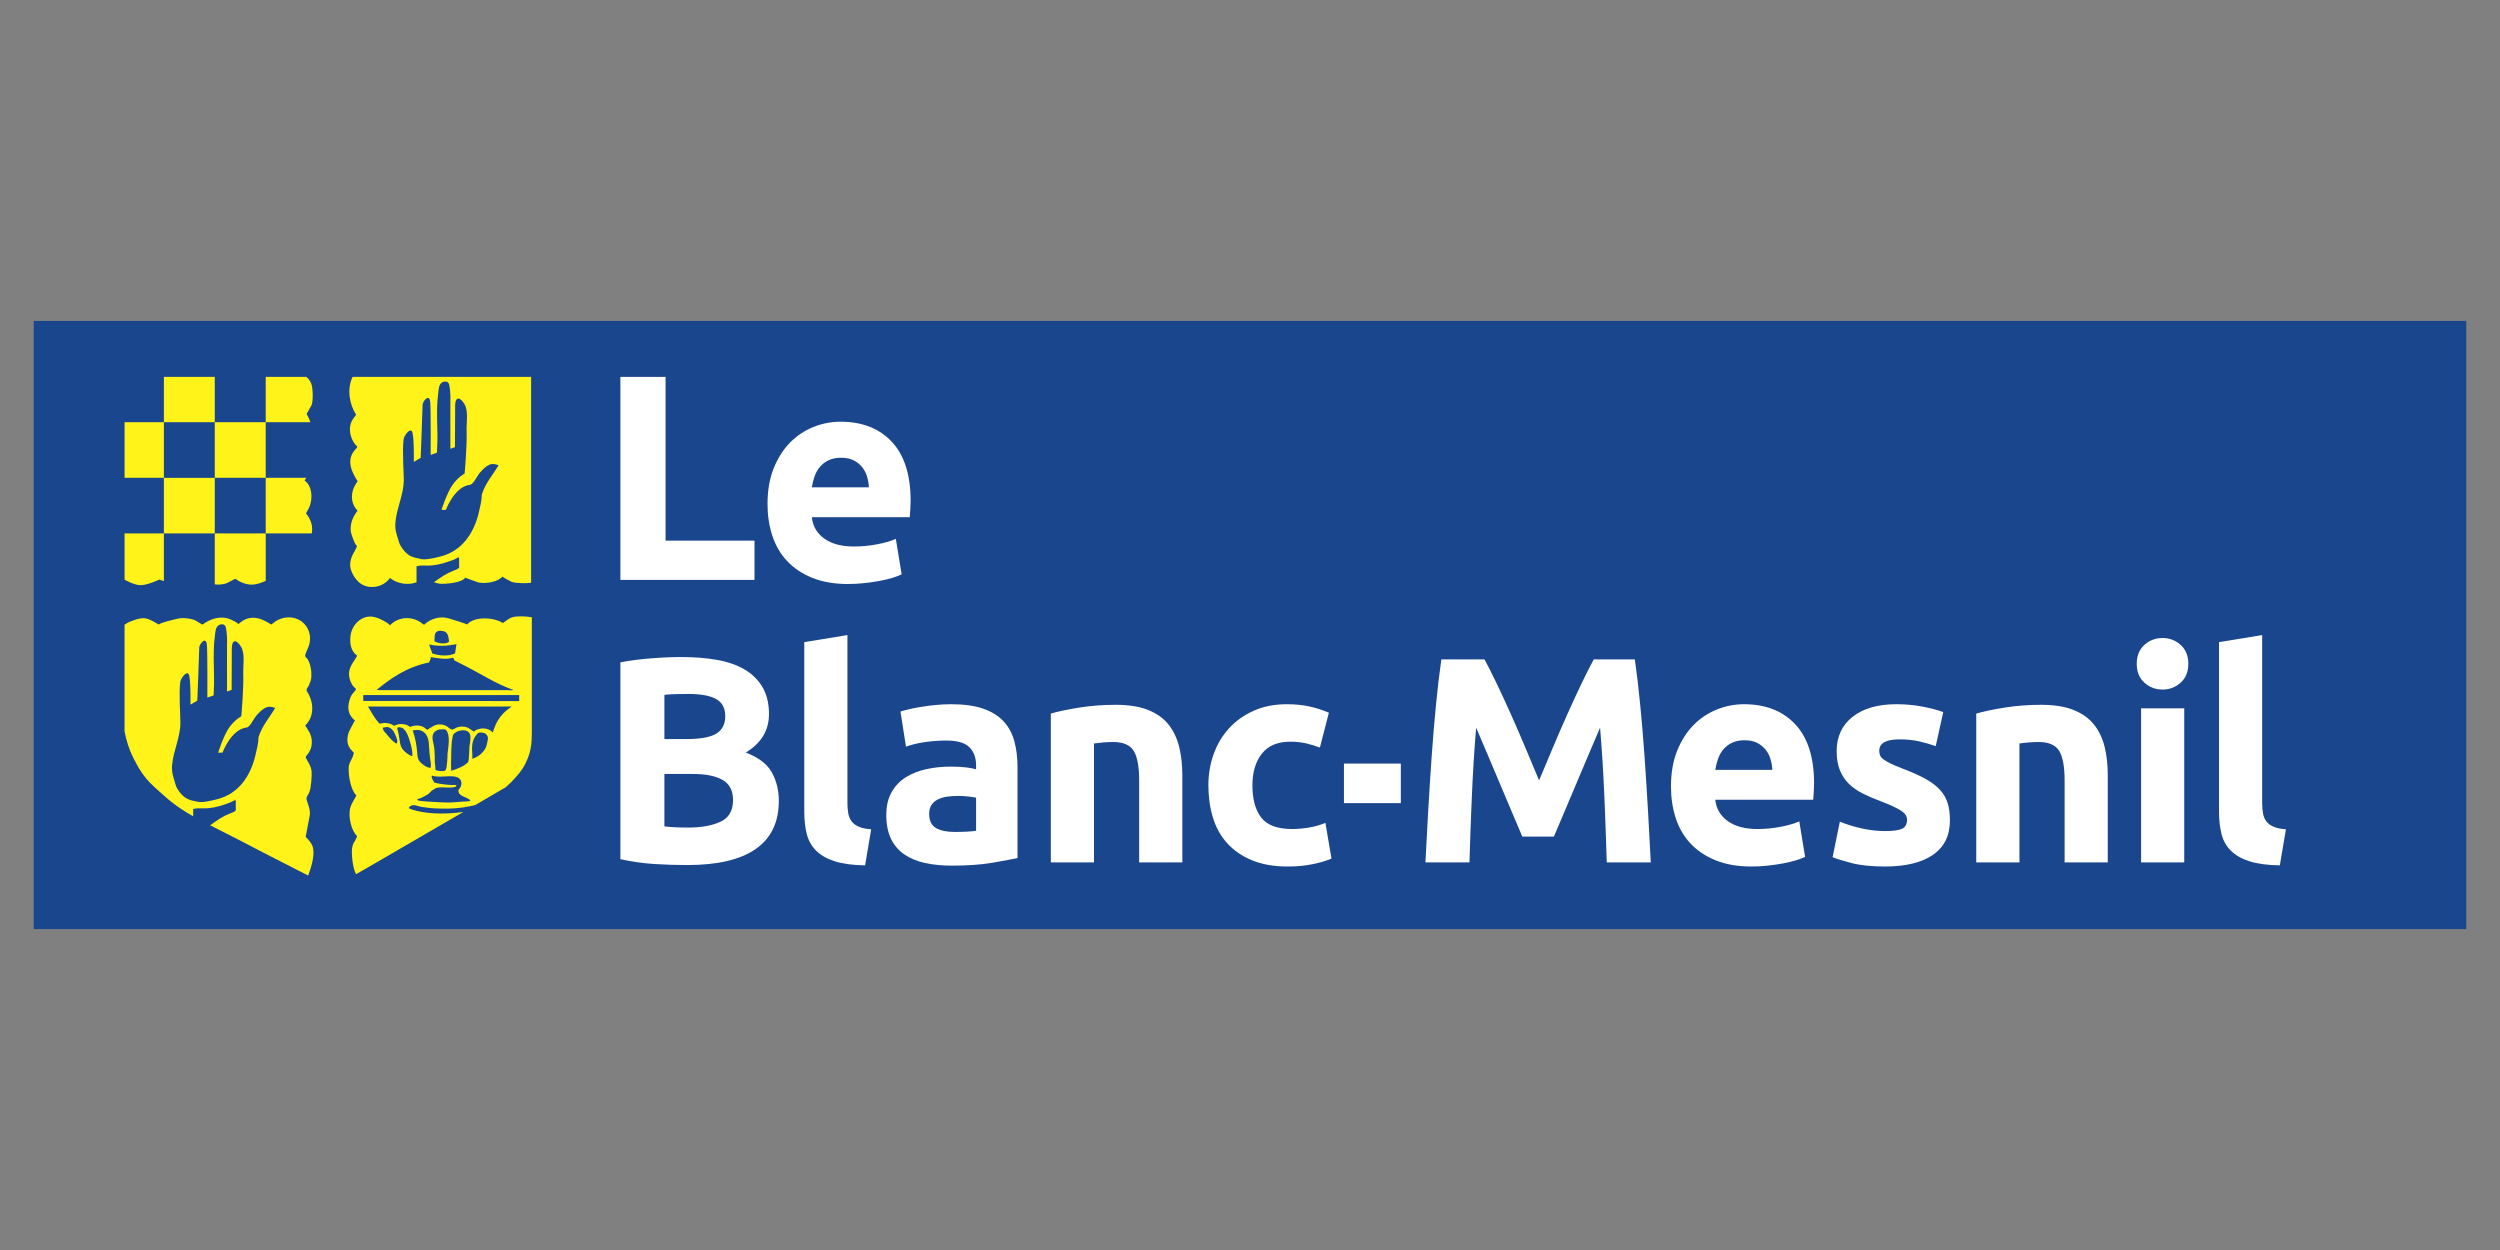
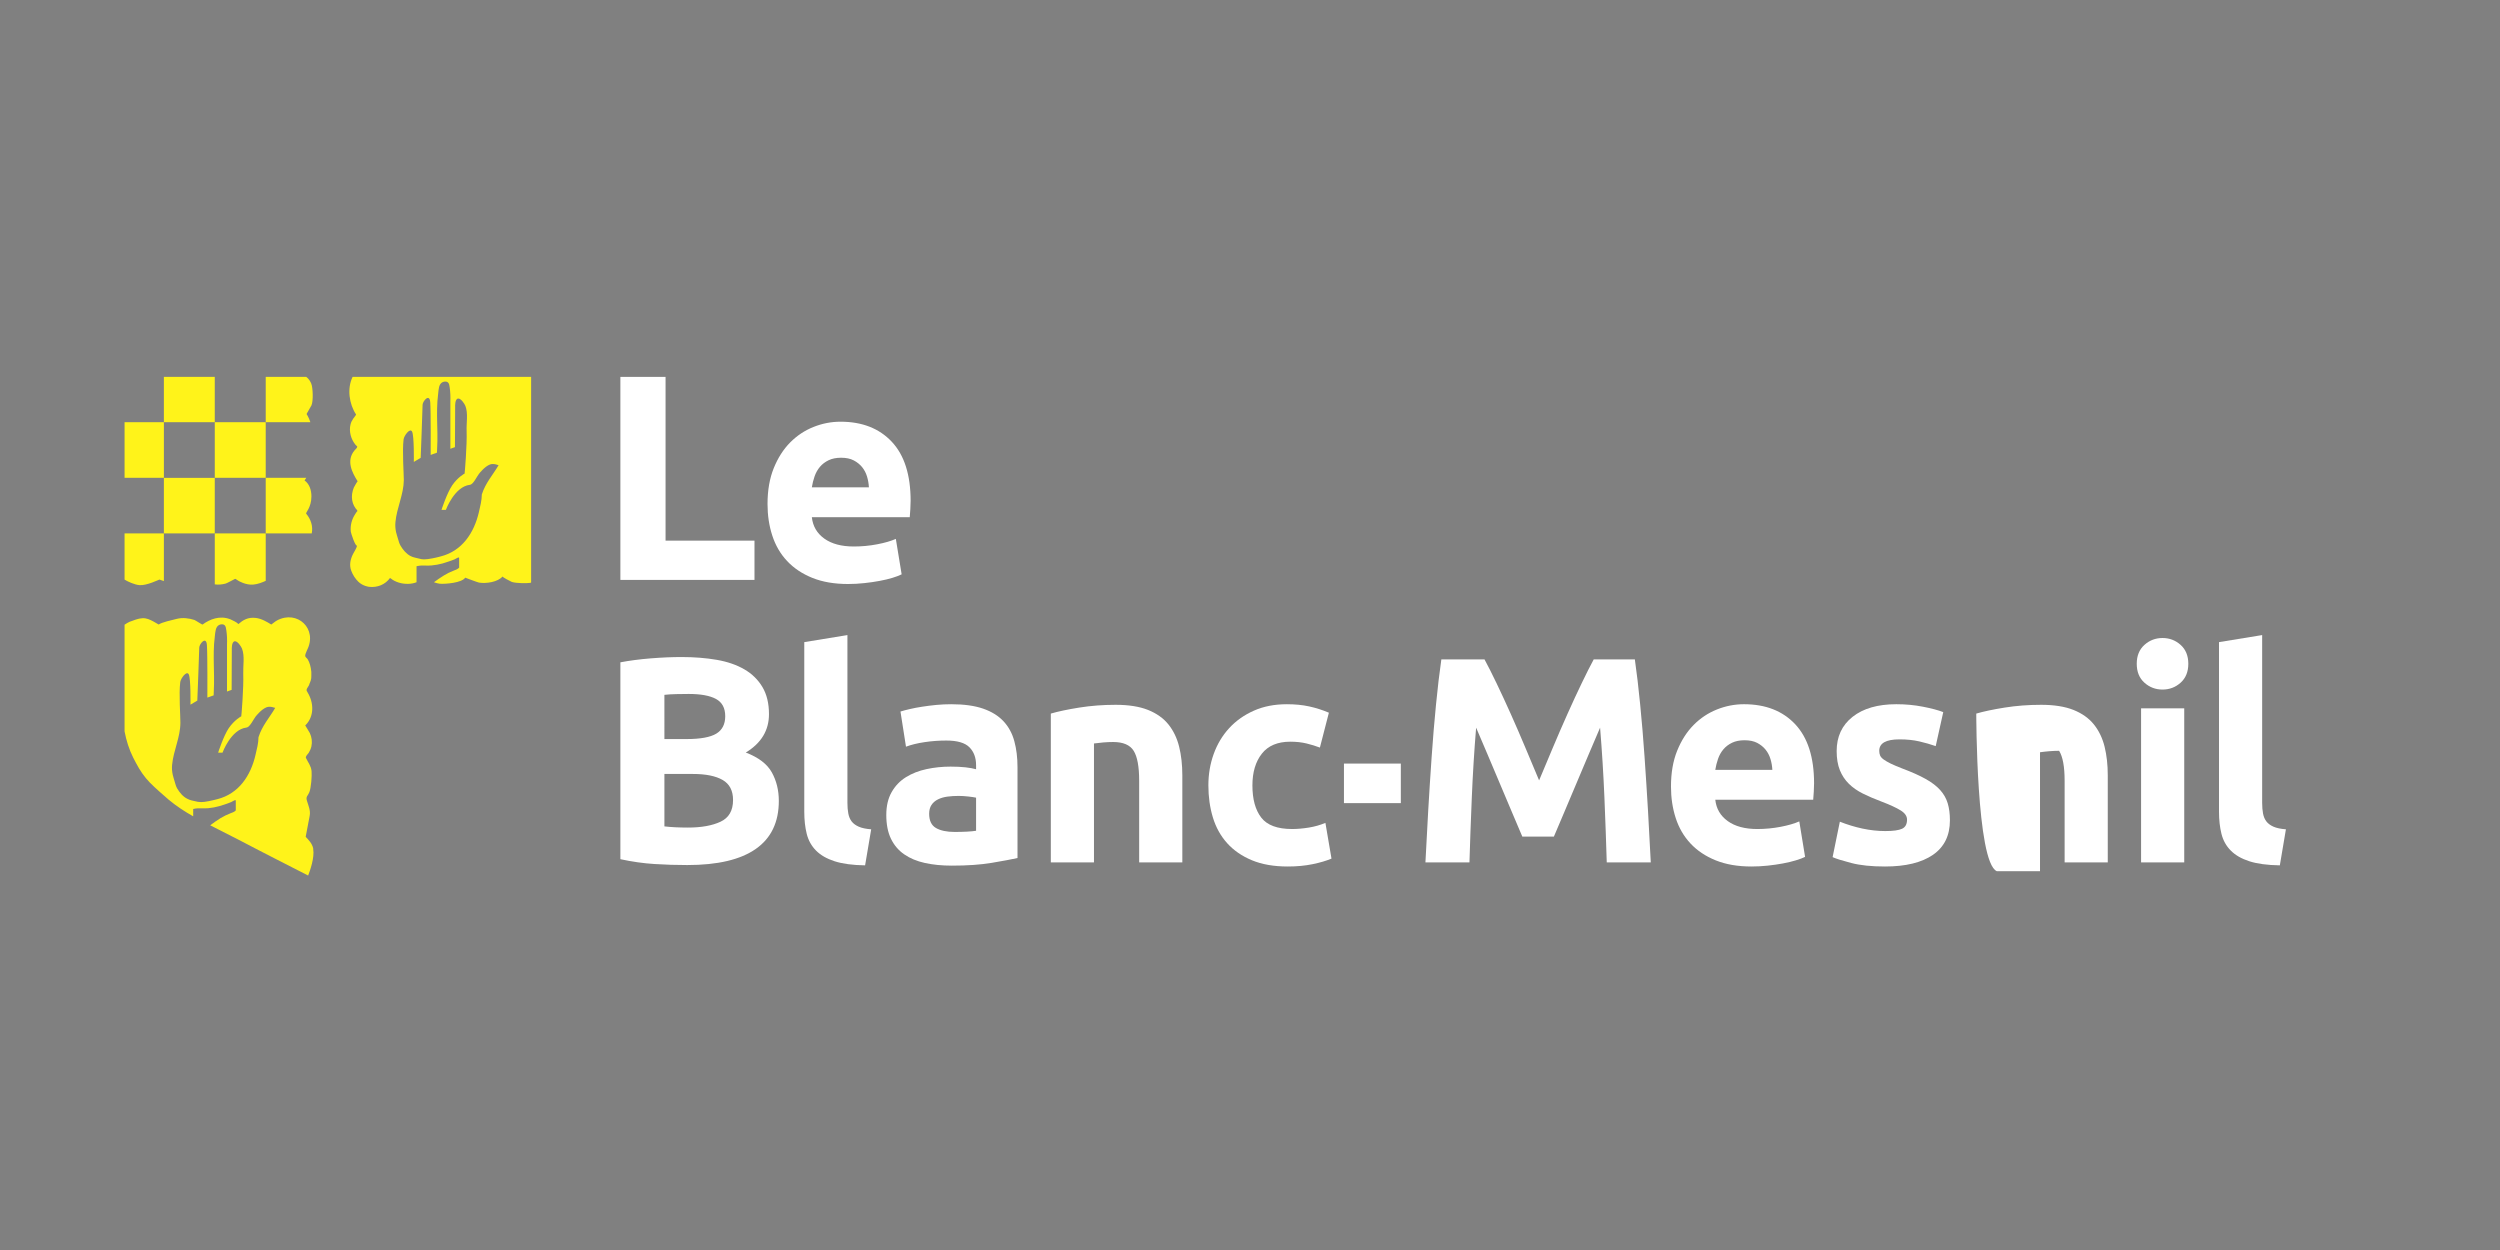
<svg xmlns="http://www.w3.org/2000/svg" version="1.1" id="Calque_1" x="0px" y="0px" viewBox="0 0 1391.297 695.648" style="enable-background:new 0 0 1391.297 695.648;" xml:space="preserve">
  <rect x="0" y="0" width="1391.297" height="695.648" fill="#808080" stroke="none" />
  <style type="text/css">
	.st0{fill:#1A468E;}
	.st1{fill:#FFF31A;}
	.st2{fill:#FFFFFF;}
</style>
  <g id="g10_1_" transform="matrix(1.25,0,0,-1.25,0,175)">
    <g id="g5213">
-       <path id="path840" class="st0" d="M15.011-273.636h1083.015V-2.882H15.011V-273.636z" />
      <g id="g5184">
        <path id="path842" class="st1" d="M72.965-47.962H55.458v-24.773h17.506C72.965-72.735,72.965-47.962,72.965-47.962z" />
        <path id="path854" class="st1" d="M138.18-47.962c-0.725,2.21-1.691,3.647-1.691,3.647s1.876,3.248,2.185,3.855     c0.846,1.832,0.661,7.889-0.107,9.691c-0.322,0.795-1.009,2.088-2.219,2.974h-18.043v-20.167     C118.304-47.962,138.18-47.962,138.18-47.962z" />
        <path id="path858" class="st1" d="M115.084-188.224c0-2.549-0.743-5.427-1.339-7.902c-2.125-9.217-7.427-17.236-16.97-19.676     c-0.601-0.165-1.236-0.304-1.855-0.447c-1.262-0.308-2.537-0.577-3.855-0.742c-0.966-0.126-1.94-0.161-2.928,0     c-0.953,0.165-1.876,0.447-2.825,0.63c-0.618,0.135-1.292,0.417-1.867,0.708c-1.932,0.92-3.451,2.748-4.546,4.589     c-0.528,0.903-0.816,1.971-1.095,2.97c-0.288,1.064-0.661,2.084-0.901,3.165c-0.313,1.463-0.438,2.965-0.275,4.424     c0.601,6.395,3.683,12.283,3.692,18.747c0.021,2.757-0.721,12.938-0.073,18.074c0.189,1.572,2.838,5.284,3.786,3.46     c0.966-1.815,0.768-13.503,0.768-13.503l3.048,1.806c0,0,0.863,22.095,0.863,23.61c0,1.55,3.074,5.332,3.404,1.198     c0.309-4.112,0.206-23.471,0.206-23.471l2.803,0.994c0,0,0.103,3.096,0.167,5.062v3.651c-0.021,1.415-0.064,2.87-0.086,4.303     c-0.082,4.415-0.146,8.84,0.434,13.246c0.249,2.019,0.266,4.268,1.962,5.11c0.489,0.252,2.52,0.812,2.936-1.146     c0.348-1.537,0.567-3.799,0.567-6.07c0-0.473-0.008-0.92-0.039-1.35v-21.096l2.061,0.738l0.077,18c0,0-0.193,3.664,1.438,3.651     c1.185-0.026,2.73-2.301,3.112-3.304c1.266-3.334,0.421-7.572,0.545-11.045c0.249-6.282-0.824-19.09-0.884-19.082     c-0.064,0.017-3.087-1.672-5.521-5.197c-2.357-3.434-4.774-10.967-4.774-10.967h1.949c0,0,3.773,10.364,10.672,11.167     c1.55,0.182,3.138,3.734,4.044,4.871c0.455,0.56,2.601,3.248,4.885,4.155c1.696,0.673,3.808-0.352,3.859-0.269     C120.025-179.489,116.715-183.023,115.084-188.224 M139.437-237.98v0.304c-0.554,2.271-1.979,3.634-3.34,5.11     c0.412,1.975,1.361,7.281,1.773,9.335c0.472,2.384-0.58,4.58-1.236,6.782c-0.558,1.837,0.429,2.106,1.069,3.686     c0.807,1.936,1.219,7.403,1.013,9.486c-0.27,2.392-1.545,3.79-2.52,5.857c-0.283,0.638,0.953,1.819,1.262,2.275     c0.511,0.842,0.944,1.789,1.176,2.783c0.451,2.001,0.185,4.138-0.683,5.97c-0.146,0.295-2.039,3.447-2.061,3.404     c4.143,3.986,3.859,10.194,1.009,14.783v0.109c-1.155,1.059,0.477,2.271,0.803,3.352v0.117c0.455,1.085,0.996,2.127,0.91,3.751     v1.737c-0.249,2.314-0.725,4.133-1.606,5.596c-0.356,0.547-1.013,0.92-1.116,1.415c-0.086,0.543,0.369,1.758,0.803,2.661     c4.868,9.491-4.331,18.07-13.372,13.233c-0.944-0.512-1.734-1.298-2.528-1.815c-1.893,1.138-4.284,2.627-6.907,2.935     c-3.524,0.421-5.675-0.946-7.774-2.74c-0.923,1.055-2.43,1.524-3.722,2.219h-0.086c-4.417,1.672-8.869-0.013-12.102-2.414     c-0.15-0.148-3.16,1.871-3.645,2.041c-2.503,0.79-5.237,1.129-7.813,0.491c-1.949-0.491-6.778-1.533-8.096-2.531     c-0.013-0.022-2.078,1.22-2.249,1.302c-1.627,0.864-3.095,1.606-4.975,1.507c-2.031-0.1-3.872-0.942-5.765-1.611     c-0.537-0.2-1.408-0.781-2.202-1.276v-47.476c0.768-4.055,1.97-7.945,3.842-11.701c0.382-0.786,0.837-1.563,1.219-2.323     c1.709-3.282,3.7-6.239,6.255-8.848c1.382-1.389,2.829-2.727,4.293-4.025c1.318-1.207,2.657-2.375,4.022-3.53     c3.469-2.887,7.109-5.258,10.925-7.411v3.269c1.554,0.339,2.554,0.339,3.546,0.3c1.03-0.048,2.082-0.026,3.134,0.039     c0.824,0.109,1.691,0.226,2.516,0.356c1.648,0.295,3.271,0.786,4.847,1.324c0.979,0.343,1.979,0.66,2.928,1.081     c0.309,0.122,0.91,0.569,1.438,0.755c0.24,0.065,0.421,0.065,0.549,0v-4.472c-0.026-0.035-0.026-0.048-0.047-0.061     c-0.631-0.703-1.55-0.938-2.374-1.263c-1.537-0.59-2.988-1.329-4.392-2.158c-1.606-0.968-3.074-2.071-4.576-3.169     c4.267-2.158,8.526-4.329,12.793-6.508c2.958-1.533,5.928-3.087,8.899-4.637c2.434-1.237,4.877-2.505,7.341-3.769     c4.872-2.501,9.689-4.98,14.574-7.45C138.055-247.592,140.098-241.809,139.437-237.98" />
        <path id="path862" class="st1" d="M70.98-118.029c0-0.03,0.803-0.304,1.983-0.686v21.248H55.457v-20.584     c1.421-0.868,4.336-2.253,6.654-2.462C65.378-120.765,70.915-117.995,70.98-118.029" />
        <path id="path866" class="st1" d="M118.302-97.468H138.8c0.618,3.282-0.395,6.243-2.498,8.801     c-0.309,0.386,2.348,2.74,2.348,7.667c0,2.709-0.82,5.479-3.048,7.094c-0.017,0.014,0.352,0.564,0.743,1.172h-18.043V-97.468z" />
        <path id="path868" class="st1" d="M95.618-27.799H72.96v-20.167h22.658C95.618-47.966,95.618-27.799,95.618-27.799z" />
        <path id="path872" class="st1" d="M176.055-92.431c0.597,6.391,3.675,12.283,3.73,18.713c0,2.787-0.738,12.977-0.103,18.109     c0.185,1.576,2.829,5.271,3.773,3.46c0.974-1.819,0.786-13.507,0.786-13.507l3.057,1.815c0,0,0.841,22.082,0.841,23.606     c0,1.546,3.074,5.327,3.404,1.198c0.326-4.129,0.202-23.501,0.202-23.501l2.795,1.003c0,0,0.137,3.117,0.197,5.088v3.651     c-0.021,1.424-0.06,2.857-0.094,4.29c-0.103,4.424-0.142,8.853,0.434,13.242c0.24,2.045,0.24,4.277,1.983,5.123     c0.472,0.247,2.507,0.799,2.936-1.159c0.339-1.537,0.545-3.795,0.545-6.061c0-0.46,0-0.907-0.03-1.363v-21.092l2.039,0.742     l0.094,18.013c0,0-0.206,3.651,1.43,3.617c1.189,0,2.743-2.301,3.129-3.291c1.279-3.317,0.408-7.563,0.545-11.041     c0.236-6.282-0.846-19.112-0.906-19.095c-0.052,0.052-3.065-1.654-5.482-5.171c-2.378-3.465-4.799-10.967-4.799-10.967h1.949     c0,0,3.799,10.364,10.706,11.162c1.528,0.174,3.099,3.729,4.01,4.858c0.451,0.569,2.593,3.265,4.881,4.172     c1.726,0.66,3.816-0.365,3.872-0.291c-2.507-4.324-5.808-7.832-7.465-13.042c0-2.557-0.738-5.431-1.314-7.915     c-2.138-9.209-7.461-17.245-16.982-19.663c-0.605-0.161-1.232-0.304-1.85-0.469c-1.271-0.282-2.546-0.556-3.846-0.721     c-1-0.117-1.958-0.174-2.949-0.022c-0.949,0.187-1.885,0.46-2.825,0.677c-0.64,0.117-1.301,0.373-1.876,0.656     c-1.906,0.946-3.434,2.779-4.507,4.589c-0.554,0.916-0.846,1.98-1.133,2.996c-0.309,1.064-0.661,2.088-0.91,3.156     C176.016-95.422,175.913-93.889,176.055-92.431 M158.532-44.551c0.082-0.135-1.176-1.689-1.279-1.85     c-0.541-0.768-0.992-1.676-1.198-2.596c-0.781-3.091,0.232-6.612,2.211-9.018c0.159-0.208,0.798-0.708,0.798-0.825     c0.021-0.534-0.863-1.237-1.172-1.624c-3.834-4.533-1.258-9.751,1.357-13.846c-0.103,0.208-1.606-2.527-1.713-2.753     c-1.52-3.725-1.086-7.667,1.842-10.489c-0.129,0.113-0.21,0.217-0.313,0.3c-0.202,0.039,0.021-0.291,0.103-0.3     c-0.202,0.039-0.987-1.272-1.112-1.476c-1.464-2.24-2.164-4.993-1.876-7.689c0.043-0.512,2.022-6.717,2.803-6.213     c-0.326-1.346-1.193-2.505-1.794-3.703c-1.193-2.318-1.751-4.923-0.82-7.424c0.7-1.91,1.769-3.556,3.194-4.963     c2.039-1.962,4.739-2.245,4.739-2.245c3.666-0.412,7.169,0.929,9.384,3.994v-0.195h0.064c0.103,0,0.077,0.039,0.06,0.061     c2.164-1.819,5.177-2.618,7.955-2.536c1.241,0.022,2.533,0.265,3.683,0.716v7.125c1.558,0.352,2.576,0.343,3.559,0.313     c1.017-0.061,2.069-0.048,3.112,0.039c0.85,0.074,1.683,0.191,2.524,0.343c1.644,0.3,3.267,0.742,4.838,1.32     c0.987,0.343,2,0.643,2.958,1.072c0.292,0.126,0.897,0.573,1.434,0.751c0.228,0.082,0.404,0.065,0.545,0v-4.442     c-0.043-0.043-0.043-0.052-0.056-0.069c-0.635-0.69-1.554-0.96-2.387-1.285c-1.528-0.577-2.971-1.302-4.362-2.158     c-1.545-0.92-2.971-1.971-4.417-3.009c0.88-0.317,1.932-0.612,2.644-0.664c2.464-0.178,9.771,0.373,11.29,2.701     c0,0,5.486-2.093,6.152-2.197c3.095-0.508,8.362,0.208,10.466,2.731c-0.189-0.26,3.838-2.349,4.143-2.44     c1.919-0.612,6.602-0.66,8.577-0.373c0.176,0.017-0.601,0.091,0,0.195v91.474h-79.482     C154.428-33.007,155.475-39.932,158.532-44.551" />
        <path id="path874" class="st1" d="M118.301-47.962H95.618v-24.773h22.683V-47.962z" />
        <path id="path876" class="st1" d="M95.618-72.74H72.96v-24.734h22.658V-72.74z" />
        <path id="path880" class="st1" d="M95.621-97.468v-22.702c1.627-0.226,3.31-0.069,4.877,0.365c0.567,0.161,4.194,2.11,4.194,2.11     c0.094,0.052,1.266-0.781,1.421-0.86c0.24-0.139,3.284-1.975,6.602-1.715c2.039,0.165,4.143,0.999,5.589,1.68v21.122     C118.304-97.468,95.621-97.468,95.621-97.468z" />
-         <path id="path884" class="st1" d="M231.15-172.122l-69.42,0.065v2.592h69.42C231.15-169.465,231.15-172.122,231.15-172.122z      M221.719-180.658c-0.558-0.851-0.974-1.745-1.314-2.661c-0.129-0.313-1.12-2.696-0.901-2.844     c-0.051,0.035-0.125,0.104-0.184,0.143c-1.013,1.051-2.537,1.724-4.233,1.724c-0.67,0-1.305-0.096-1.906-0.287     c-0.794-0.169-1.524-0.525-2.172-1.12c-0.622,0.304-1.133,0.712-1.657,1.064c-0.867,0.708-2.099,1.159-3.636,1.159     c-1.344,0-2.43-0.356-3.254-0.907c-0.416-0.178-0.816-0.343-1.198-0.495c-0.425,0.195-0.816,0.399-1.193,0.621     c-0.996,1.059-2.537,1.75-4.216,1.75h-0.082c-1.322,0-2.601-0.478-3.572-1.19c-0.597-0.243-1.12-0.617-1.571-1.029     c-0.129-0.048-0.223-0.113-0.339-0.152c-0.24,0.139-0.502,0.313-0.738,0.434c-0.889,0.877-2.176,1.454-3.937,1.454     c-0.897,0-1.653-0.156-2.301-0.404c-0.335-0.065-0.635-0.143-0.824-0.247c-0.678,0.651-1.528,1.003-2.477,1.151     c-0.434,0.091-0.863,0.135-1.357,0.135c-1.052,0-1.962-0.213-2.687-0.56c-0.202-0.074-0.429-0.165-0.614-0.239     c-1.155,1.12-3.992,1.65-6.109,0.951c-0.511-0.187-2.769,3.235-3.035,3.643c-0.502,0.725-1.279,2.31-2.4,4.003h64.006     C224.913-176.455,223.067-178.431,221.719-180.658 M217.108-189.693c-0.069-0.391-0.172-0.816-0.245-1.207     c-0.215-1.411-0.743-2.514-1.709-3.69c-1.219-1.467-2.932-2.67-4.958-3.248c0.283,0.074-0.047,3.547-0.026,3.921     c0,0.886-0.03,1.802,0.129,2.661c0.18,1.146,0.571,2.284,1.223,3.295c0.369,0.517,1.155,1.758,1.958,1.832     c1.339,0.113,2.619-0.195,3.327-1.211C217.357-188.082,217.289-188.881,217.108-189.693 M200.808-200.13     c0,1.038,0.021,2.067,0.064,3.096c0.047,1.993,0.03,3.99,0.206,5.974c0.06,0.742,0.124,1.467,0.296,2.21     c0.103,0.486,0.202,1.433,0.446,1.837c0.361,0.538,1.193,1.085,1.816,1.381c1.236,0.538,3.202,0.751,4.434,0.078     c0.811-0.417,1.181-1.164,1.327-2.054c0.236-1.719-0.348-3.929-0.421-5.145c-0.017-1.237-0.051-2.449-0.197-3.651     c-0.06-0.677,0.051-2.549-0.507-3.057c-1.85-1.789-4.546-2.839-7.465-3.708C200.954-203.135,200.808-200.426,200.808-200.13      M193.584-199.279c-0.026,0.873,0,1.78-0.026,2.657c-0.047,1.988-0.137,3.764-0.614,5.722c-0.395,1.667-0.824,3.669,0.597,5.08     c0.575,0.582,1.399,0.938,2.301,1.055c0.446,0.069,2.404,0.182,2.7-0.187c2.185-2.414,0.936-7.967,0.691-10.811v-1.02     c0-1.428-0.228-2.826-0.361-4.242c-0.082-0.903-0.167-2.132-1.485-2.305c-0.485-0.056-3.039,0.174-3.361,0.46     c-0.206,0.165-0.206,0.521-0.193,0.886v0.304C193.833-200.916,193.592-200.087,193.584-199.279 M206.217-216.872     c-1.202-0.113-2.383-0.2-3.585-0.282c-1.412-0.135-2.833-0.135-4.237-0.109c-2.009,0.03-4.018,0.139-6.006,0.269     c-1.58,0.087-3.168,0.174-4.726,0.36c-0.515,0.056-2.79,0.33-1.593,0.907c0.481,0.2,1.099,0.295,1.554,0.547     c0.841,0.447,1.782,0.868,2.61,1.363c0.798,0.465,1.223,1.098,1.846,1.672c0.258,0.269,0.695,0.456,1.056,0.669     c0.335,0.187,0.61,0.491,0.992,0.612c1.49,0.512,3.494,0.287,5.134,0.252c1.133-0.03,3.022-0.135,3.803,0.564     c-0.052,0.187,0.159,0.187,0.176,0.347c-0.288,0.386-1.326,0.187-2.267,0.204c-2.597,0.096-5.963,0.582-7.671,1.111     c-0.485,0.925-1.46,2.258-1.022,3.074c2.919-0.912,6.113-0.13,9.195-0.326c2.335-0.143,3.58-0.981,3.881-2.423     c0.155-0.643,0.069-1.311-0.176-1.958c-0.103-0.313-0.266-0.625-0.455-0.916c-0.146-0.221-0.64-0.638-0.64-0.877v-0.221     c0-1.072,0.588-1.784,1.979-2.483c1.163-0.556,2.911-1.046,3.4-2.032C208.484-216.833,207.299-216.798,206.217-216.872      M191.746-201.832l-0.082-0.165c0.013,0.056-0.004,0.1,0,0.165c-0.661-0.13-2.018,0.521-2.511,0.855     c-0.923,0.625-1.777,1.294-2.404,2.114c-0.76,1.016-0.876,2.049-0.949,3.213c-0.279,3.556-0.824,6.977-2.043,10.416     c-0.06,0.126,2.232,0.282,2.443,0.243c0.803-0.069,1.558-0.343,2.189-0.751c0.717-0.46,1.318-1.194,1.709-1.971     c0.824-1.563,0.85-3.326,0.932-5.019c0.103-1.724,0.258-3.443,0.485-5.167c0.18-1.311,0.571-2.635,0.15-3.934     C191.695-201.832,191.738-201.863,191.746-201.832 M180.057-194.465c-0.949,0.886-1.545,1.98-1.812,3.126     c-0.189,0.79-0.27,1.593-0.412,2.366c-0.189,1.246-0.395,2.549-0.73,3.769c-0.077,0.439-0.614,1.259,0.167,1.389     c0.373,0.082,1.258-0.056,1.627-0.195c0.627-0.252,1.082-0.734,1.451-1.203c0.798-1.081,1.335-2.314,1.73-3.564     c0.206-0.573,0.373-1.146,0.537-1.732c0.605-1.975,1.052-4.059,1-6.148C182.366-196.431,180.924-195.242,180.057-194.465      M176.489-191.143c-0.064,0.022-0.12,0.039-0.18,0.082c0.013,0,0.013,0.022,0.034,0.022c-1.404,0.999-2.511,2.067-3.542,3.382     c-0.232,0.317-0.541,0.643-0.867,1.038c-0.438,0.447-0.841,0.916-1.163,1.415c-0.15,0.295-0.283,0.612-0.339,0.907     c-0.017,0.074-0.052,0.56,0.017,0.352c1.047,0.017,1.648,0.547,2.743,0.074c1.73-0.721,2.511-2.444,3.069-3.947     c0.249-0.59,1.215-2.865,0.082-3.221C176.408-191.074,176.451-191.104,176.489-191.143 M191.047-154.934     c0.159,0.851,0.854,1.237,0.691,2.371c3.464-0.443,6.465-1.233,9.74-0.3c0.683-0.074,0.537-0.834,0.88-1.19     c1.88-0.916,3.765-1.88,5.619-2.861c6.388-3.33,12.655-7.32,19.545-9.886c0.395-0.152,0.781-0.187,1.112-0.404     c-0.103,0-0.258,0.022-0.331-0.026c-0.567-0.191-1.691-0.039-2.297-0.039h-4.89c-5.091,0.013-10.204,0.013-15.308,0.013     c-5.877-0.013-11.732,0-17.596,0H173.48h-4.233c-0.232,0-1.507,0.161-1.678,0C173.648-162.237,180.898-156.962,191.047-154.934      M203.225-146.785c-0.21-1.35-0.438-2.714-0.614-4.068c-2.46-1.398-7.07-1.19-10.161-0.065c-0.365,1.45-1.082,2.514-1.369,4.016     C194.859-147.87,199.28-147.601,203.225-146.785 M194.91-141.01c0,0,0.562,0.386,2.219,0.065c0.515-0.096,1.073-0.278,1.455-0.59     c0.305-0.291,0.571-0.725,0.751-1.111c0.421-0.964,0.421-2.023,0.605-3.017c-1.464-1.368-4.958-0.799-6.504,0.178     C193.584-143.559,193.099-141.766,194.91-141.01 M236.778-134.849c-0.077,0-0.12,0.009-0.189,0.043     c-0.511,0.113-1.022,0.169-1.563,0.226c-1.79,0.204-5.349,0.343-7.109-0.291c-1.082-0.382-2.026-1.059-2.928-1.715     c-0.137-0.082-1.086-0.877-1.236-0.773c-3.211,2.375-12.419,3.269-15.811-0.69c0.197,0.2-7.731,2.605-8.156,2.731     c-3.773,1.138-8.139-0.065-10.934-2.839c0.064,0.182-0.292,0.117-0.197,0.109c-0.425,0.165-0.889,0.643-1.399,0.999     c-4.404,2.896-10.204,2.379-13.797-1.52c0.519,0.556-2.898,2.292-3.228,2.47c-3.044,1.606-6.109,2.344-9.247,0.577     c-2.636-1.528-4.434-4.22-4.89-7.259c-0.489-3.308-0.034-7.025,2.893-9.126c0.12-0.169-1.863-3.03-2.069-3.413     c-0.824-1.372-1.481-2.8-1.541-4.441c-0.021-1.498,0.326-2.961,1.009-4.294c0.283-0.569,0.64-1.185,1.047-1.689     c0.21-0.243,1.017-0.708,1.035-1.055c0-0.612-1.404-1.832-1.73-2.349c-0.601-0.933-0.992-1.984-1.258-3.044     c-0.949-3.478-0.228-6.361,2.576-8.64c-0.146,0.117-2.559-4.654-2.7-4.954c-0.867-2.353-1.133-5.253,0.494-7.376v-0.195     c0.661-0.517,1.133-1.224,1.687-1.832c-0.082-0.178-0.017-0.495-0.185-0.603v-0.104c-0.369-1.706-1.563-3.096-1.975-4.75     c-0.189-0.855-0.124-1.754-0.124-2.631c0.021-2.913,1.176-8.965,3.421-10.811c-0.953-2.08-2.348-3.716-2.846-6.035     c-0.76-3.634,0.558-9.699,3.16-12.157c-0.026-0.135-0.438-0.187,0-0.187c-0.167-0.447-0.373-0.821-0.622-1.124v-0.109     c0-0.33-0.721-1.185-0.884-1.537c-0.331-0.66-0.562-1.372-0.683-2.097c-0.434-2.275,0.185-9.387,1.734-11.853     c1.236,0.608,28.414,16.451,47.762,27.695c-15.373-2.171-24.117,1.324-24.237,1.698c-0.146,0.417,0.734,0.964,1.189,1.164     c0.137,0.061,0.275,0.104,0.421,0.139c1.052,0.178,2.348-0.391,3.301-0.612c0.893-0.208,1.799-0.295,2.713-0.408     c2.507-0.386,5.147-0.482,7.706-0.504c6.783-0.087,11.573,0.946,14.162,1.58c7.993,4.654,13.63,7.945,13.63,7.945     c1.691,1.463,3.271,3.07,4.705,4.741c2.438,2.822,3.533,4.303,5.143,8.253c2.207,5.401,1.644,11.523,1.751,11.892     L236.778-134.849L236.778-134.849z" />
      </g>
      <g id="g5197">
        <path id="path888" class="st2" d="M335.91-100.701v-17.484h-59.705v90.389h20.112v-72.905H335.91L335.91-100.701z" />
        <path id="path892" class="st2" d="M386.849-76.97c-0.082,1.654-0.365,3.261-0.837,4.824c-0.468,1.567-1.206,2.957-2.189,4.181     c-0.996,1.216-2.241,2.214-3.739,2.996c-1.507,0.786-3.374,1.177-5.615,1.177c-2.151,0-3.997-0.369-5.542-1.107     c-1.55-0.742-2.838-1.719-3.872-2.939c-1.03-1.216-1.824-2.631-2.387-4.242c-0.558-1.606-0.962-3.235-1.223-4.889L386.849-76.97     L386.849-76.97z M341.714-84.399c0,6.083,0.923,11.414,2.769,15.973c1.85,4.567,4.28,8.371,7.289,11.414     c3.009,3.043,6.469,5.349,10.38,6.912c3.911,1.572,7.933,2.349,12.059,2.349c9.629,0,17.24-2.983,22.829-8.931     c5.589-5.961,8.38-14.727,8.38-26.289c0-1.133-0.043-2.371-0.129-3.712c-0.082-1.35-0.176-2.544-0.258-3.586h-43.59     c0.429-3.999,2.275-7.172,5.546-9.526c3.267-2.349,7.65-3.517,13.153-3.517c3.529,0,6.984,0.326,10.384,0.981     c3.396,0.647,6.169,1.45,8.311,2.405l2.584-15.786c-1.035-0.517-2.404-1.038-4.125-1.563c-1.726-0.521-3.632-0.968-5.744-1.363     c-2.103-0.395-4.362-0.725-6.77-0.977c-2.408-0.265-4.812-0.395-7.221-0.395c-6.104,0-11.41,0.912-15.922,2.735     c-4.516,1.832-8.255,4.333-11.221,7.502c-2.966,3.169-5.16,6.929-6.577,11.288C342.423-94.141,341.714-89.439,341.714-84.399" />
        <path id="path896" class="st2" d="M295.804-204.575v-23.345c1.464-0.169,3.052-0.304,4.769-0.391     c1.721-0.082,3.61-0.135,5.675-0.135c6.019,0,10.874,0.877,14.57,2.618c3.7,1.737,5.546,4.954,5.546,9.651     c0,4.172-1.545,7.146-4.641,8.931c-3.095,1.784-7.525,2.67-13.282,2.67L295.804-204.575L295.804-204.575z M295.804-189.044h9.801     c6.195,0,10.621,0.803,13.286,2.405c2.662,1.611,3.992,4.203,3.992,7.763c0,3.651-1.378,6.213-4.125,7.698     c-2.752,1.48-6.791,2.219-12.123,2.219c-1.721,0-3.567-0.022-5.542-0.069c-1.979-0.043-3.743-0.152-5.289-0.326L295.804-189.044     L295.804-189.044z M305.995-245.134c-4.902,0-9.783,0.152-14.639,0.46c-4.859,0.304-9.912,1.016-15.154,2.149v87.649     c4.13,0.782,8.641,1.368,13.54,1.763c4.902,0.395,9.453,0.586,13.668,0.586c5.679,0,10.895-0.412,15.669-1.237     c4.774-0.821,8.878-2.245,12.32-4.242c3.434-2.001,6.122-4.633,8.058-7.893c1.932-3.261,2.902-7.281,2.902-12.061     c0-7.22-3.439-12.908-10.32-17.08c5.679-2.184,9.543-5.132,11.608-8.874c2.065-3.738,3.095-7.954,3.095-12.652     c0-9.482-3.417-16.611-10.251-21.387C329.653-242.746,319.492-245.134,305.995-245.134" />
        <path id="path900" class="st2" d="M385.156-245.267c-5.589,0.087-10.122,0.699-13.604,1.832c-3.482,1.12-6.238,2.714-8.255,4.763     c-2.018,2.041-3.396,4.511-4.13,7.429c-0.73,2.913-1.09,6.2-1.09,9.851v75.51l19.21,3.139v-74.741c0-1.737,0.129-3.3,0.391-4.689     c0.258-1.394,0.751-2.57,1.481-3.53c0.73-0.955,1.786-1.732,3.164-2.344c1.369-0.608,3.22-0.999,5.542-1.172L385.156-245.267     L385.156-245.267z" />
        <path id="path904" class="st2" d="M425.022-230.394c1.889,0,3.7,0.043,5.418,0.13c1.717,0.091,3.095,0.221,4.125,0.395v14.736     c-0.777,0.174-1.932,0.347-3.481,0.521c-1.545,0.169-2.966,0.26-4.254,0.26c-1.807,0-3.503-0.109-5.096-0.321     c-1.593-0.221-2.983-0.638-4.19-1.25c-1.206-0.599-2.146-1.424-2.842-2.466c-0.687-1.046-1.026-2.349-1.026-3.921     c0-3.039,1.005-5.149,3.026-6.321C418.724-229.804,421.498-230.394,425.022-230.394 M423.481-173.532     c5.667,0,10.393-0.651,14.179-1.949c3.786-1.307,6.813-3.182,9.092-5.614s3.889-5.388,4.838-8.87     c0.944-3.473,1.417-7.346,1.417-11.601v-40.442c-2.756-0.603-6.577-1.329-11.475-2.145c-4.902-0.829-10.835-1.242-17.798-1.242     c-4.387,0-8.358,0.395-11.93,1.177c-3.567,0.786-6.645,2.058-9.221,3.842c-2.576,1.78-4.559,4.116-5.928,6.981     c-1.382,2.87-2.065,6.391-2.065,10.568c0,3.994,0.794,7.389,2.383,10.164c1.588,2.792,3.718,5.006,6.383,6.66     c2.666,1.65,5.722,2.848,9.157,3.582c3.439,0.742,7.01,1.111,10.706,1.111c2.494,0,4.705-0.109,6.641-0.317     c1.936-0.226,3.503-0.512,4.705-0.851v1.824c0,3.313-0.987,5.957-2.966,7.954c-1.975,2.001-5.418,2.996-10.316,2.996     c-3.267,0-6.491-0.239-9.672-0.716c-3.181-0.469-5.933-1.151-8.255-2.019l-2.451,15.652c1.116,0.343,2.511,0.725,4.194,1.107     c1.678,0.399,3.503,0.738,5.482,1.042c1.975,0.308,4.065,0.573,6.255,0.786C419.025-173.636,421.236-173.532,423.481-173.532" />
        <path id="path908" class="st2" d="M467.841-177.698c3.267,0.955,7.478,1.845,12.638,2.67c5.156,0.825,10.573,1.237,16.248,1.237     c5.757,0,10.552-0.76,14.377-2.275c3.825-1.533,6.856-3.682,9.097-6.46c2.232-2.787,3.821-6.091,4.769-9.912     c0.944-3.834,1.421-8.084,1.421-12.782v-38.741h-19.219v36.392c0,6.256-0.816,10.693-2.451,13.303     c-1.631,2.609-4.684,3.912-9.152,3.912c-1.378,0-2.842-0.065-4.387-0.191c-1.545-0.13-2.923-0.282-4.13-0.46v-52.955h-19.21     L467.841-177.698L467.841-177.698z" />
        <path id="path912" class="st2" d="M537.989-209.654c0,4.954,0.794,9.634,2.387,14.024c1.588,4.381,3.889,8.21,6.899,11.479     c3.009,3.261,6.662,5.844,10.964,7.75c4.297,1.915,9.2,2.87,14.703,2.87c3.61,0,6.916-0.321,9.929-0.977     c3.005-0.656,5.928-1.585,8.77-2.796l-4.001-15.526c-1.807,0.69-3.782,1.298-5.933,1.824c-2.146,0.521-4.555,0.795-7.221,0.795     c-5.675,0-9.908-1.784-12.702-5.353c-2.795-3.569-4.19-8.262-4.19-14.089c0-6.178,1.309-10.954,3.932-14.349     c2.619-3.4,7.199-5.088,13.733-5.088c2.322,0,4.817,0.221,7.482,0.647c2.657,0.443,5.108,1.138,7.349,2.093l2.709-15.908     c-2.237-0.955-5.023-1.784-8.384-2.479c-3.353-0.695-7.045-1.042-11.088-1.042c-6.19,0-11.518,0.933-15.995,2.796     c-4.469,1.867-8.148,4.42-11.024,7.633c-2.876,3.217-4.988,7.02-6.319,11.414C538.655-219.544,537.989-214.786,537.989-209.654" />
        <path id="path914" class="st2" d="M598.348-199.954h25.323v-17.61h-25.323V-199.954z" />
        <path id="path918" class="st2" d="M660.925-153.574c1.554-2.865,3.34-6.413,5.366-10.628c2.026-4.224,4.138-8.774,6.341-13.698     c2.194-4.91,4.37-9.934,6.525-15.066c2.155-5.123,4.186-9.951,6.074-14.471c1.902,4.52,3.924,9.348,6.079,14.471     c2.159,5.132,4.331,10.155,6.534,15.066c2.194,4.923,4.31,9.473,6.341,13.698c2.022,4.216,3.812,7.763,5.362,10.628h18.313     c0.859-5.991,1.653-12.708,2.378-20.15c0.738-7.437,1.382-15.17,1.94-23.215c0.558-8.041,1.078-16.099,1.55-24.196     c0.472-8.088,0.876-15.691,1.224-22.824H715.35c-0.258,8.787-0.605,18.343-1.03,28.694c-0.429,10.35-1.078,20.779-1.936,31.299     c-1.554-3.651-3.276-7.689-5.177-12.126c-1.902-4.433-3.773-8.866-5.624-13.311c-1.855-4.433-3.645-8.657-5.366-12.708     c-1.73-4.042-3.194-7.498-4.409-10.368h-14.046c-1.211,2.87-2.679,6.326-4.404,10.368c-1.721,4.051-3.512,8.275-5.37,12.708     c-1.854,4.446-3.731,8.879-5.624,13.311c-1.902,4.437-3.628,8.475-5.173,12.126c-0.867-10.52-1.502-20.948-1.932-31.299     c-0.434-10.35-0.781-19.906-1.039-28.694h-19.601c0.343,7.133,0.751,14.736,1.228,22.824c0.468,8.097,0.987,16.155,1.545,24.196     c0.558,8.045,1.202,15.778,1.936,23.215c0.725,7.442,1.524,14.158,2.383,20.15H660.925L660.925-153.574z" />
        <path id="path922" class="st2" d="M789.08-202.744c-0.086,1.645-0.365,3.261-0.841,4.824c-0.468,1.567-1.202,2.957-2.185,4.177     c-0.996,1.229-2.241,2.214-3.743,3.009c-1.502,0.773-3.378,1.164-5.611,1.164c-2.155,0-4.001-0.369-5.542-1.103     c-1.55-0.742-2.842-1.724-3.868-2.935c-1.035-1.22-1.833-2.635-2.391-4.242c-0.554-1.611-0.966-3.248-1.228-4.893     C763.671-202.744,789.08-202.744,789.08-202.744z M743.945-210.177c0,6.087,0.914,11.41,2.769,15.977     c1.85,4.563,4.284,8.366,7.289,11.41c3.005,3.043,6.461,5.345,10.38,6.916c3.911,1.563,7.929,2.344,12.059,2.344     c9.629,0,17.24-2.983,22.825-8.931c5.589-5.961,8.384-14.723,8.384-26.28c0-1.133-0.047-2.371-0.129-3.725     c-0.082-1.337-0.176-2.536-0.258-3.582h-43.594c0.434-4.003,2.279-7.168,5.546-9.517c3.267-2.353,7.65-3.53,13.158-3.53     c3.529,0,6.984,0.334,10.384,0.981c3.396,0.656,6.164,1.459,8.315,2.414l2.576-15.791c-1.03-0.521-2.404-1.033-4.125-1.554     s-3.627-0.981-5.74-1.372c-2.103-0.395-4.362-0.721-6.77-0.977c-2.404-0.256-4.812-0.386-7.221-0.386     c-6.1,0-11.41,0.907-15.926,2.735c-4.516,1.828-8.251,4.324-11.217,7.498c-2.966,3.165-5.16,6.934-6.577,11.28     C744.653-219.92,743.945-215.218,743.945-210.177" />
        <path id="path926" class="st2" d="M839.37-230.001c3.529,0,6.023,0.352,7.478,1.038c1.468,0.699,2.194,2.045,2.194,4.051     c0,1.563-0.944,2.926-2.833,4.099c-1.893,1.177-4.765,2.509-8.641,3.981c-3.009,1.129-5.735,2.31-8.186,3.521     c-2.451,1.22-4.538,2.674-6.25,4.368c-1.726,1.702-3.061,3.725-4.005,6.061c-0.944,2.362-1.417,5.18-1.417,8.484     c0,6.439,2.361,11.523,7.092,15.261s11.221,5.609,19.472,5.609c4.125,0,8.083-0.373,11.865-1.111     c3.782-0.738,6.796-1.541,9.028-2.405l-3.357-15.135c-2.228,0.786-4.653,1.476-7.281,2.093c-2.619,0.608-5.568,0.912-8.839,0.912     c-6.014,0-9.019-1.693-9.019-5.093c0-0.773,0.125-1.472,0.382-2.084c0.258-0.608,0.777-1.198,1.55-1.763     c0.768-0.56,1.824-1.172,3.155-1.837c1.339-0.651,3.035-1.363,5.091-2.162c4.216-1.576,7.697-3.13,10.457-4.672     c2.747-1.533,4.915-3.187,6.504-4.967c1.597-1.78,2.709-3.751,3.353-5.926c0.648-2.162,0.974-4.68,0.974-7.537     c0-6.773-2.516-11.892-7.551-15.365c-5.027-3.465-12.14-5.201-21.34-5.201c-6.019,0-11.028,0.512-15.025,1.563     c-4.001,1.038-6.77,1.906-8.315,2.609l3.22,15.782c3.267-1.298,6.624-2.327,10.058-3.065     C832.622-229.631,836.022-230.001,839.37-230.001" />
-         <path id="path930" class="st2" d="M879.865-177.698c3.271,0.955,7.478,1.845,12.642,2.67c5.156,0.825,10.573,1.237,16.244,1.237     c5.765,0,10.56-0.76,14.381-2.275c3.821-1.533,6.856-3.682,9.092-6.46c2.237-2.787,3.829-6.091,4.774-9.912     c0.944-3.834,1.412-8.084,1.412-12.782v-38.741H919.2v36.392c0,6.256-0.82,10.693-2.451,13.303     c-1.627,2.609-4.684,3.912-9.157,3.912c-1.374,0-2.842-0.065-4.383-0.191c-1.55-0.13-2.928-0.282-4.125-0.46v-52.955h-19.219     C879.865-243.96,879.865-177.698,879.865-177.698z" />
+         <path id="path930" class="st2" d="M879.865-177.698c3.271,0.955,7.478,1.845,12.642,2.67c5.156,0.825,10.573,1.237,16.244,1.237     c5.765,0,10.56-0.76,14.381-2.275c3.821-1.533,6.856-3.682,9.092-6.46c2.237-2.787,3.829-6.091,4.774-9.912     c0.944-3.834,1.412-8.084,1.412-12.782v-38.741H919.2v36.392c0,6.256-0.82,10.693-2.451,13.303     c-1.374,0-2.842-0.065-4.383-0.191c-1.55-0.13-2.928-0.282-4.125-0.46v-52.955h-19.219     C879.865-243.96,879.865-177.698,879.865-177.698z" />
        <path id="path932" class="st2" d="M972.456-243.961h-19.215v68.602h19.215C972.456-175.359,972.456-243.961,972.456-243.961z      M974.272-155.526c0-3.569-1.151-6.378-3.421-8.418c-2.284-2.041-4.967-3.061-8.071-3.061c-3.087,0-5.778,1.02-8.049,3.061     c-2.28,2.041-3.421,4.85-3.421,8.418c0,3.56,1.142,6.365,3.421,8.405c2.271,2.049,4.963,3.07,8.049,3.07     c3.104,0,5.787-1.02,8.071-3.07C973.122-149.161,974.272-151.966,974.272-155.526" />
        <path id="path936" class="st2" d="M1015.018-245.267c-5.589,0.087-10.122,0.699-13.608,1.832     c-3.473,1.12-6.229,2.714-8.247,4.763c-2.026,2.041-3.404,4.511-4.134,7.429c-0.725,2.913-1.095,6.2-1.095,9.851v75.51     l19.215,3.139v-74.741c0-1.737,0.129-3.3,0.386-4.689c0.258-1.394,0.756-2.57,1.49-3.53c0.721-0.955,1.782-1.732,3.155-2.344     c1.378-0.608,3.224-0.999,5.546-1.172L1015.018-245.267L1015.018-245.267z" />
      </g>
    </g>
  </g>
</svg>